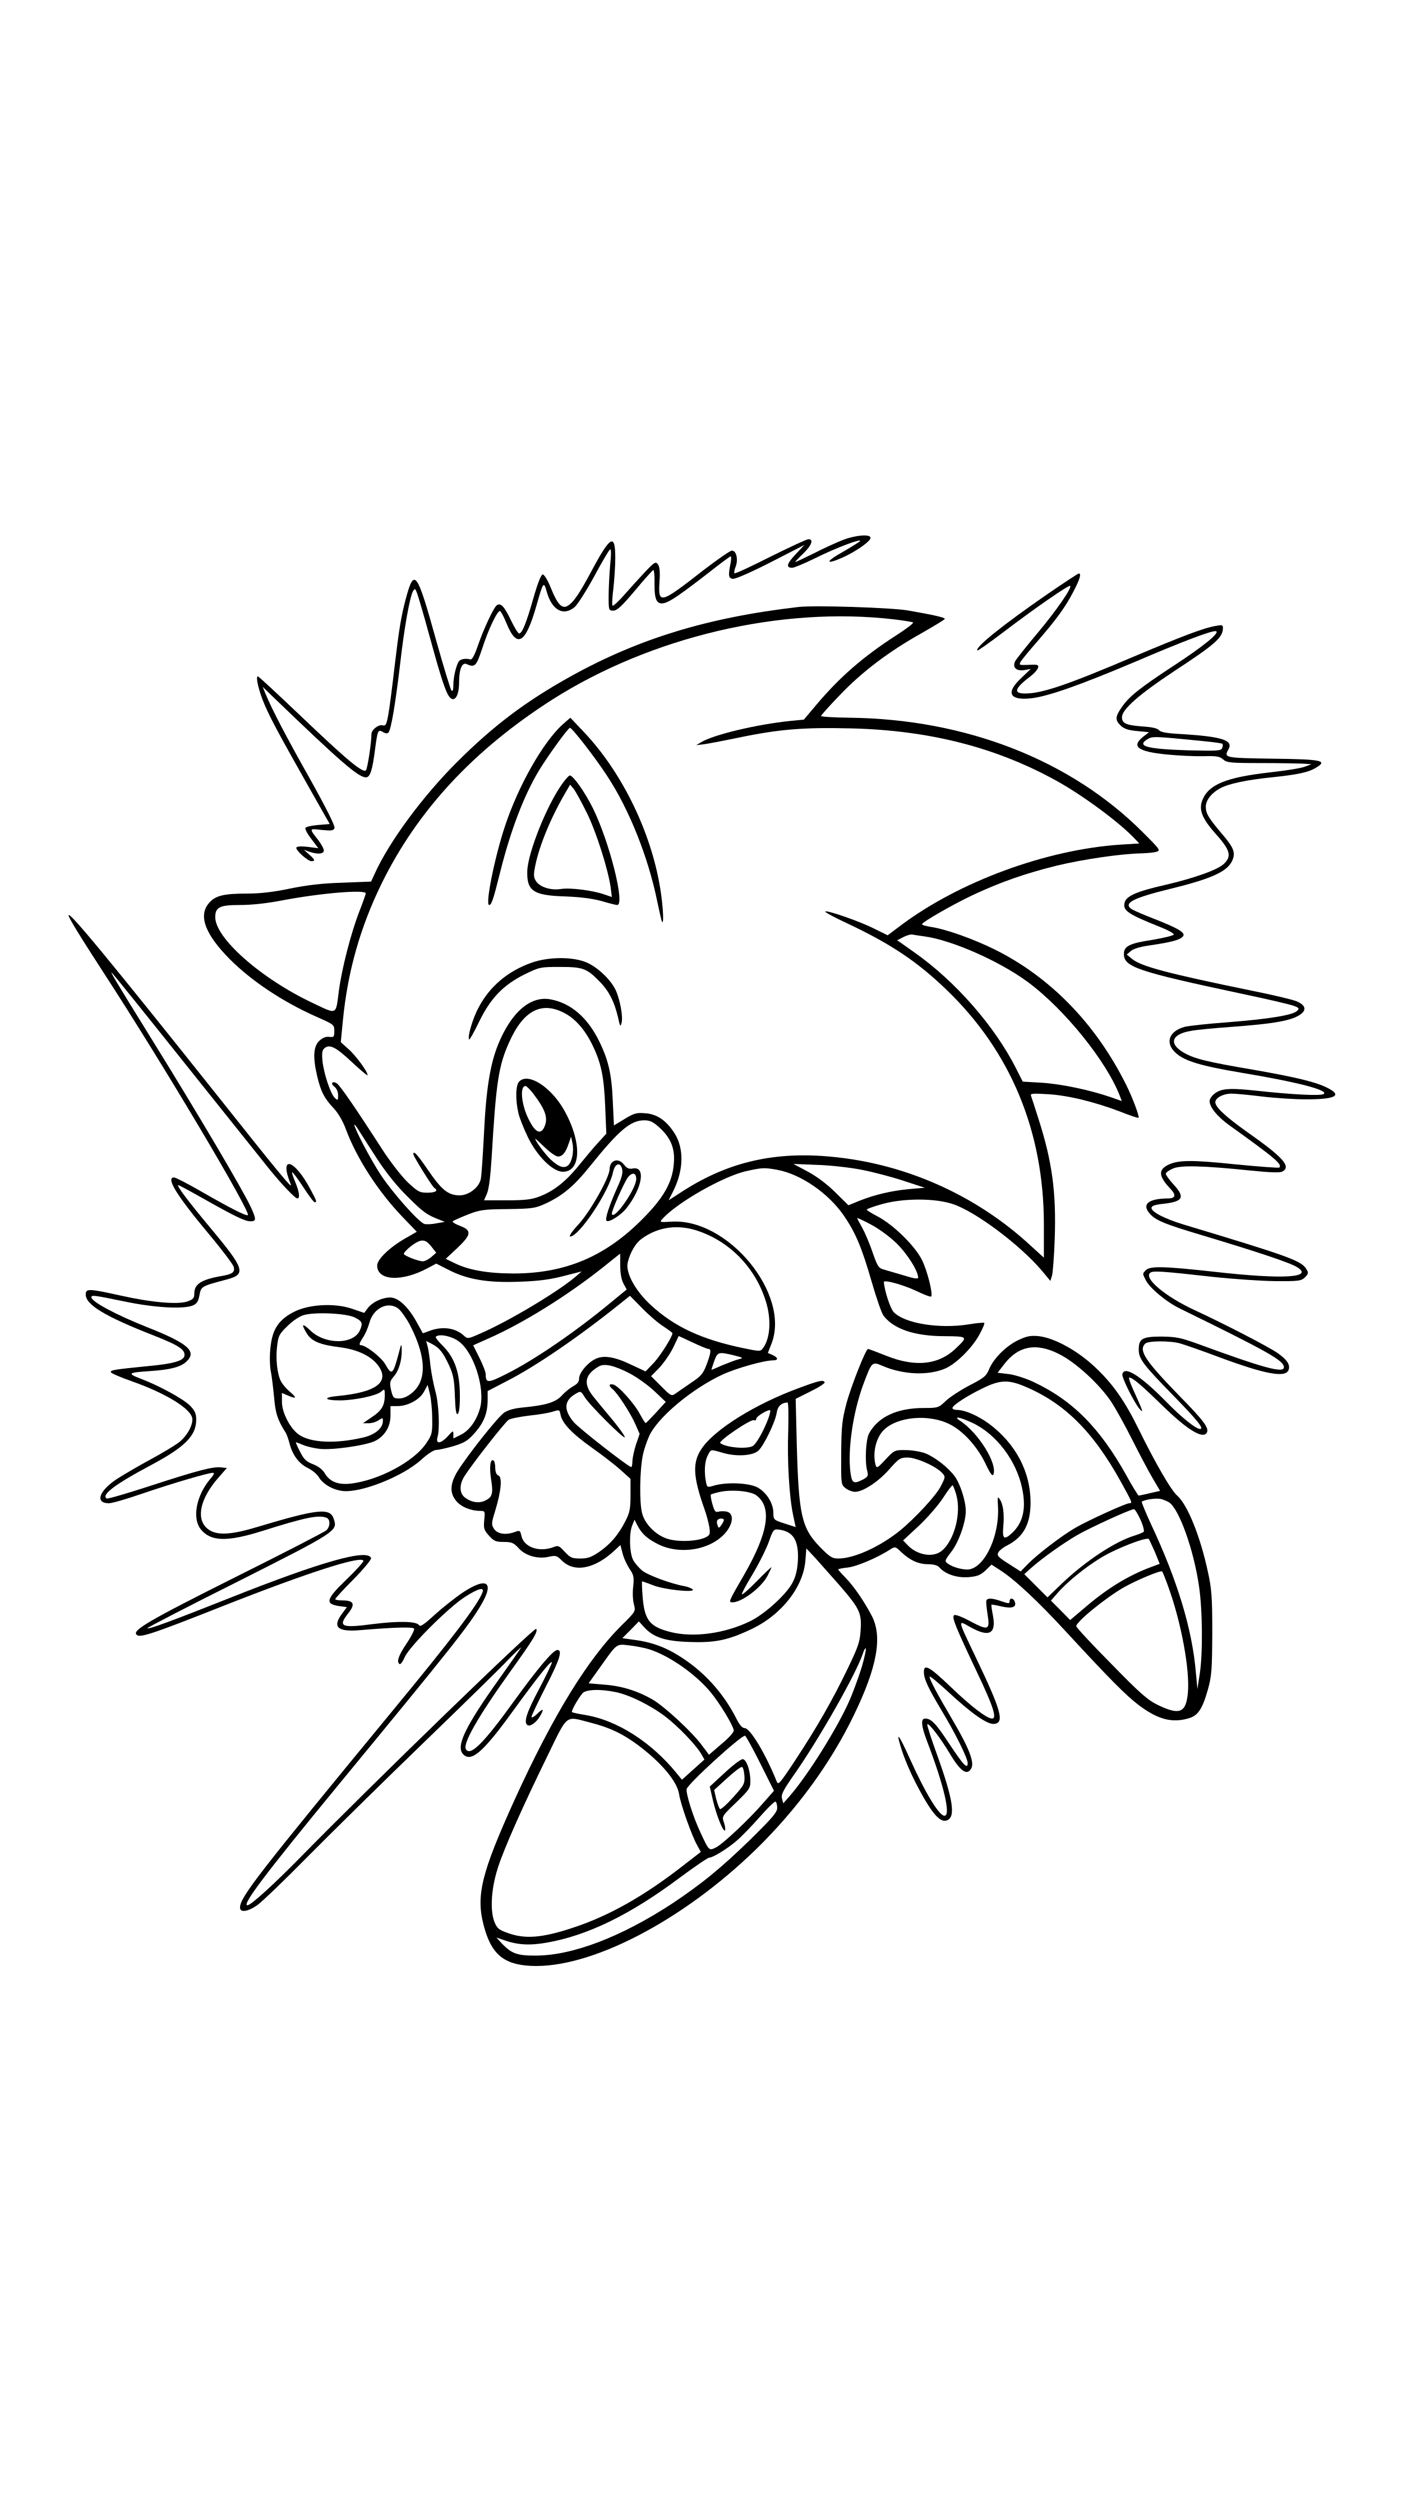
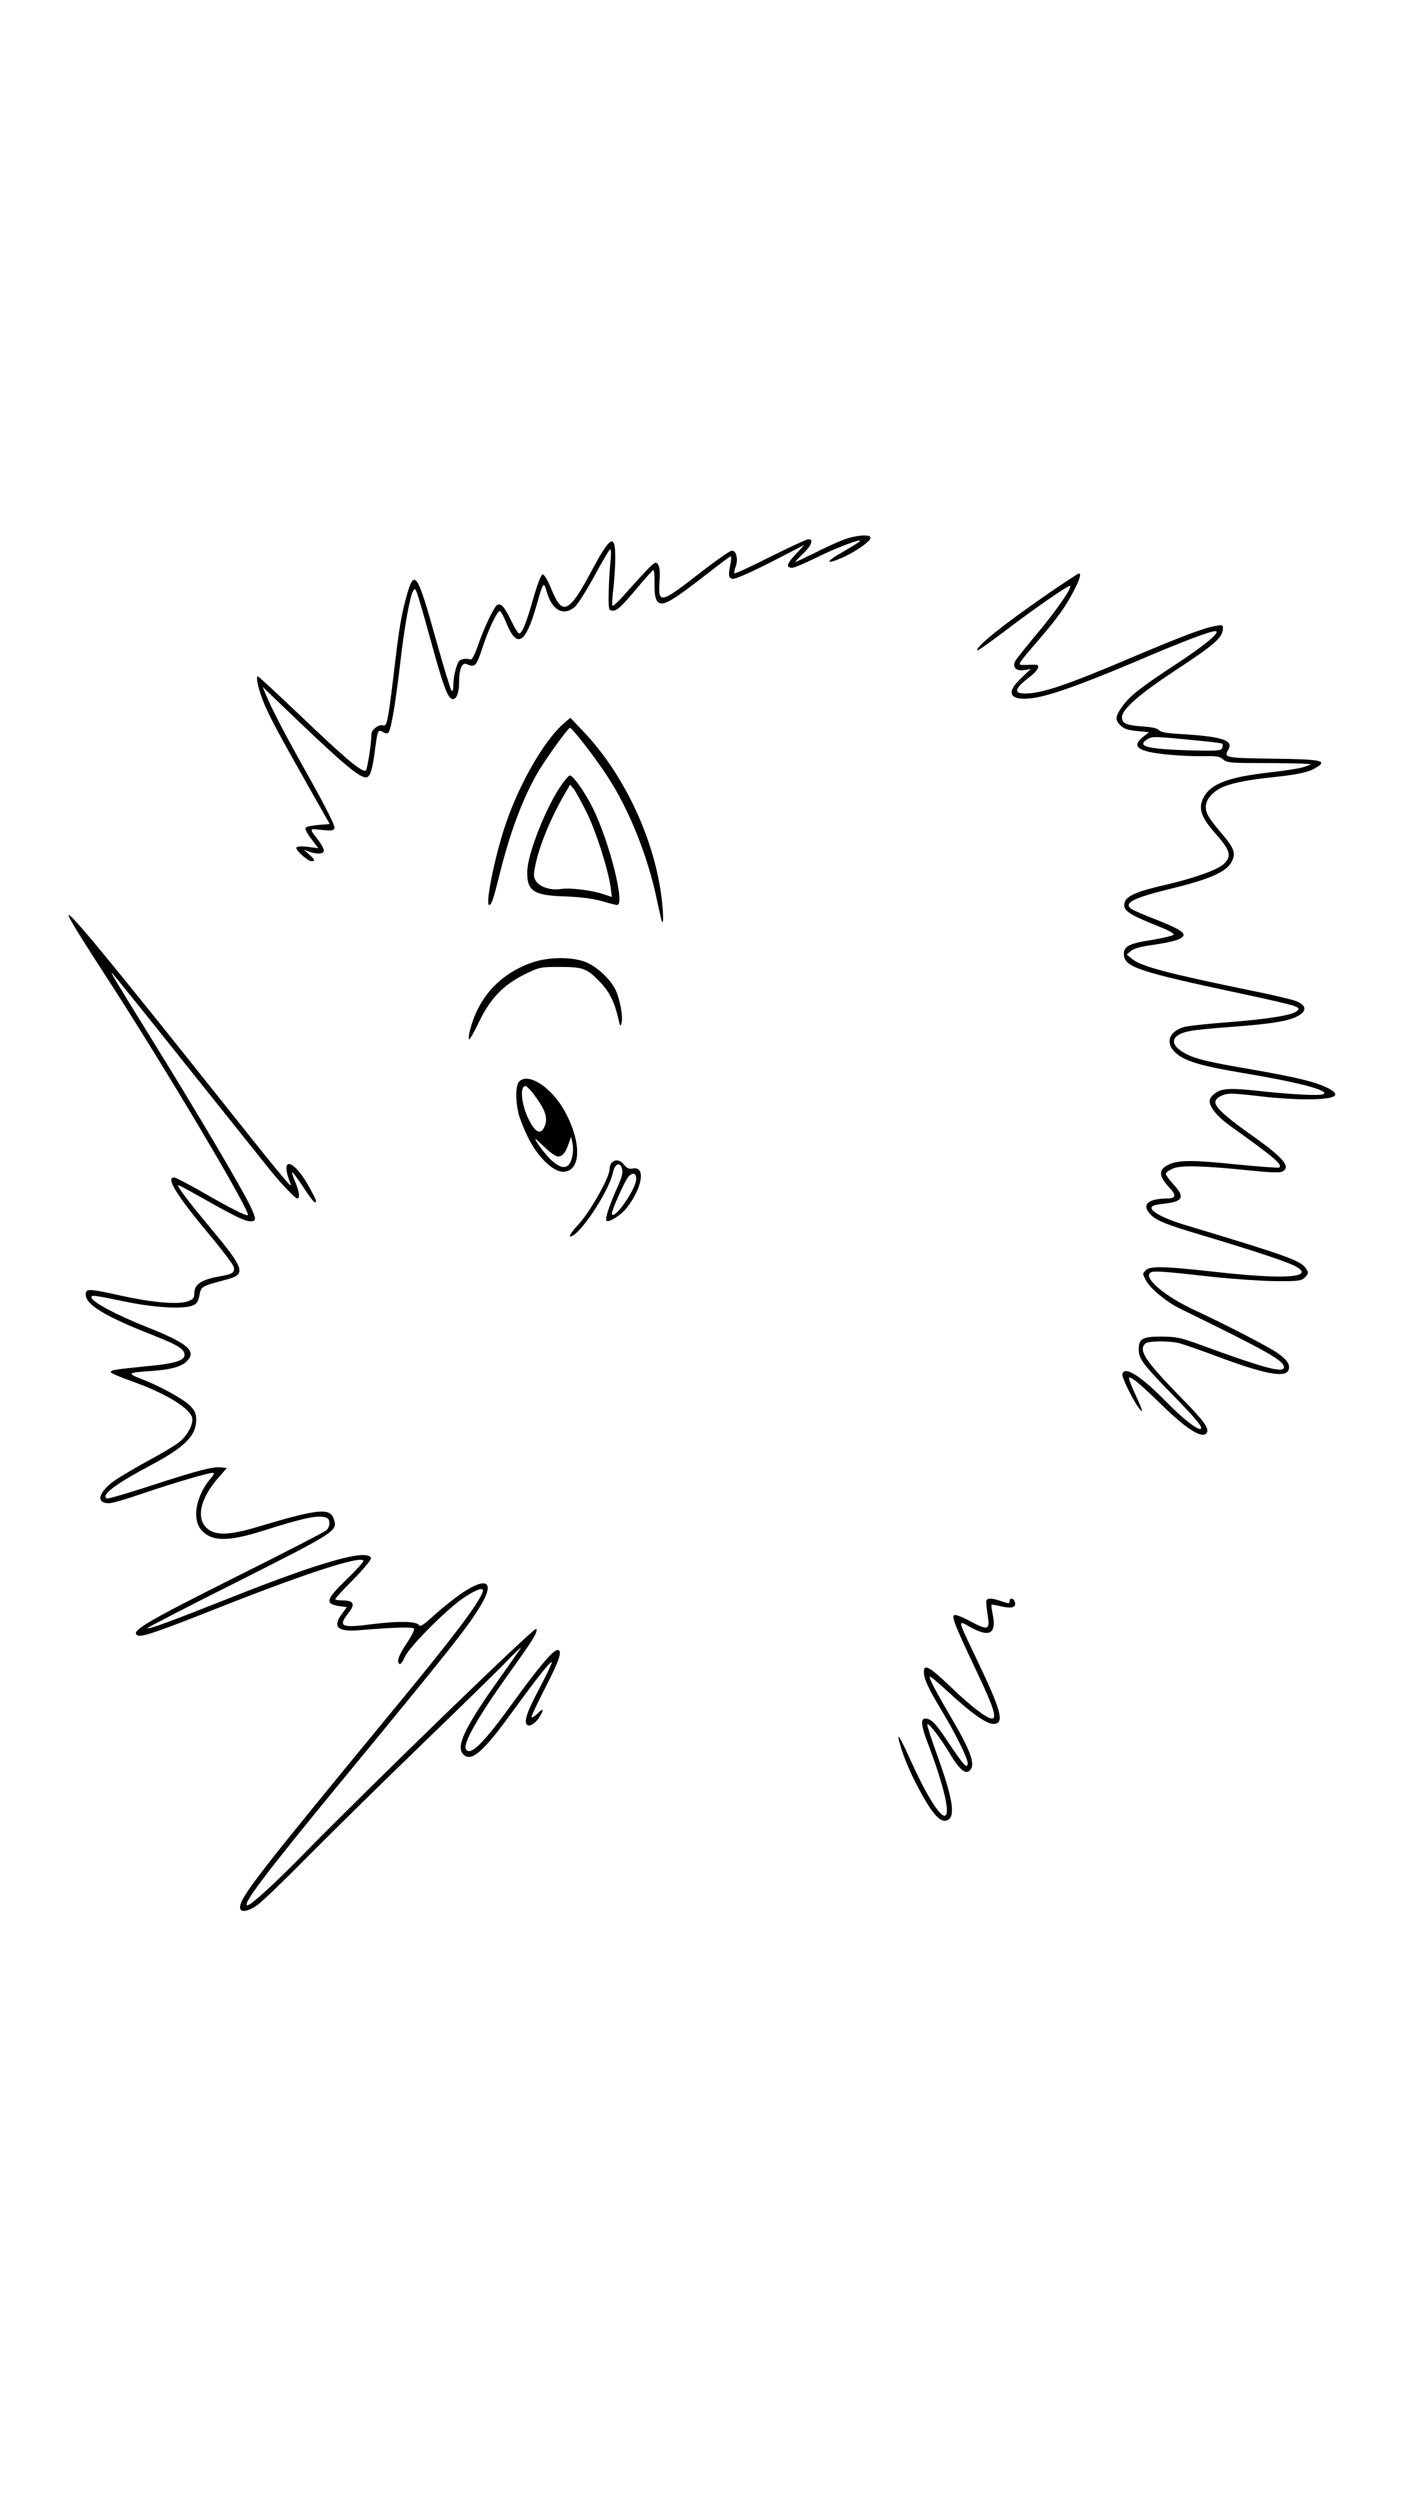
<svg xmlns="http://www.w3.org/2000/svg" version="1.0" width="736pt" height="1312pt" viewBox="0 0 736 1312" preserveAspectRatio="xMidYMid meet">
  <g transform="translate(0,1312) scale(0.1,-0.1)" fill="#000000" stroke="none">
    <path d="M4425 10286 c-33 -13 -102 -44 -152 -70 -51 -25 -95 -46 -98 -46 -3 0 15 19 40 43 46 44 58 77 29 77 -9 0 -99 -42 -200 -92 -100 -51 -185 -90 -188 -87 -3 3 -1 19 6 35 14 38 4 84 -20 84 -9 0 -75 -46 -147 -101 -230 -180 -240 -182 -233 -64 4 54 1 80 -8 93 -12 16 -18 12 -66 -38 -29 -31 -78 -85 -109 -120 -31 -36 -60 -62 -63 -59 -4 4 -2 44 4 90 5 46 10 118 10 161 0 129 -25 117 -121 -62 -68 -128 -100 -174 -131 -191 -29 -15 -52 10 -87 97 -15 38 -34 69 -42 69 -8 0 -26 -44 -49 -125 -38 -133 -59 -184 -75 -185 -5 0 -25 32 -44 72 -33 69 -52 90 -72 77 -16 -9 -70 -125 -99 -209 -19 -55 -32 -79 -41 -76 -25 7 -52 2 -61 -11 -14 -23 -28 -82 -28 -123 0 -25 -3 -36 -10 -29 -5 5 -41 123 -80 262 -101 364 -115 384 -159 222 -26 -98 -36 -160 -61 -370 -11 -96 -25 -204 -31 -238 -10 -56 -14 -63 -31 -59 -21 6 -58 -24 -58 -45 0 -47 -21 -183 -29 -191 -16 -16 -101 55 -340 283 -121 115 -223 210 -227 210 -14 0 5 -79 36 -151 34 -77 70 -145 239 -444 l102 -180 -62 -5 c-35 -3 -64 -10 -66 -16 -2 -6 12 -33 32 -58 l36 -48 -54 7 c-33 4 -57 3 -61 -3 -7 -12 59 -72 79 -72 21 0 19 8 -13 36 l-27 24 28 -10 c43 -15 77 -13 77 6 0 9 -13 33 -28 53 -50 64 -51 63 17 55 51 -5 62 -4 67 10 4 10 -42 102 -126 253 -129 229 -201 367 -235 449 l-16 39 63 -61 c342 -329 439 -414 479 -414 22 0 34 37 48 148 13 99 16 105 41 90 13 -8 23 -9 29 -3 14 14 37 152 62 364 21 185 50 347 67 378 10 16 12 15 22 -12 6 -16 34 -111 61 -210 57 -208 76 -267 96 -312 29 -62 63 -31 63 56 0 67 15 105 38 96 45 -20 52 -13 83 80 32 100 80 201 94 198 4 -1 19 -28 32 -60 56 -139 101 -115 159 88 36 126 38 130 54 74 27 -98 88 -131 147 -81 15 13 61 85 102 160 40 75 78 139 83 142 7 4 7 -25 1 -82 -4 -49 -8 -123 -8 -164 0 -73 1 -75 25 -75 19 0 45 24 113 105 48 58 92 106 96 108 5 1 8 -31 7 -71 -1 -86 12 -112 52 -102 31 8 82 43 227 155 63 50 117 90 121 90 3 0 3 -15 0 -32 -14 -69 -12 -83 11 -86 13 -2 95 34 199 87 l177 91 -47 -50 c-47 -50 -51 -70 -17 -70 10 0 65 23 122 51 106 53 244 105 234 89 -3 -4 -44 -30 -91 -57 -93 -52 -93 -70 0 -29 69 31 146 85 146 103 0 21 -77 15 -145 -11z" />
    <path d="M5499 10002 c-232 -160 -383 -281 -368 -296 2 -3 65 42 139 98 160 122 342 248 348 241 10 -10 -69 -125 -169 -245 -59 -70 -112 -137 -119 -149 -17 -33 4 -55 48 -48 l33 6 -50 -48 c-83 -77 -62 -119 53 -106 88 10 255 69 539 189 264 113 413 169 431 163 21 -8 -69 -81 -224 -182 -180 -118 -234 -162 -272 -218 -34 -49 -35 -67 -4 -96 18 -17 41 -24 86 -28 l62 -6 -31 -24 c-64 -51 -28 -78 124 -93 60 -6 147 -10 192 -9 69 2 87 -1 104 -17 19 -17 39 -19 198 -19 97 0 196 -2 221 -3 l45 -3 -35 -13 c-20 -8 -102 -21 -184 -30 -229 -26 -319 -63 -353 -143 -22 -53 -3 -99 72 -183 74 -83 82 -115 39 -155 -33 -31 -158 -75 -309 -110 -146 -33 -203 -58 -211 -92 -11 -42 15 -60 190 -130 38 -15 69 -32 68 -38 -1 -5 -52 -18 -113 -28 -119 -18 -149 -33 -149 -74 0 -68 70 -92 615 -208 138 -29 263 -58 279 -65 26 -10 28 -13 15 -26 -23 -22 -144 -42 -359 -59 -107 -8 -212 -19 -233 -25 -83 -24 -102 -86 -43 -138 48 -42 133 -67 341 -102 294 -49 462 -92 434 -112 -16 -11 -168 -3 -359 18 -142 15 -185 11 -221 -22 -11 -10 -19 -24 -19 -33 0 -32 41 -82 102 -126 243 -174 280 -206 264 -223 -4 -3 -108 5 -232 17 -230 24 -302 23 -354 -4 -50 -26 -47 -59 12 -122 34 -35 30 -53 -10 -53 -99 -1 -137 -28 -101 -74 31 -40 77 -59 285 -121 280 -84 455 -142 492 -165 92 -56 -70 -66 -433 -25 -262 29 -337 31 -359 9 -19 -19 -19 -18 -1 -53 21 -42 109 -115 179 -149 464 -227 546 -273 546 -308 0 -33 -104 -5 -450 122 -91 33 -116 38 -192 39 -101 0 -120 -11 -120 -68 0 -49 22 -78 177 -237 130 -133 168 -180 145 -180 -22 0 -97 60 -180 145 -134 136 -219 189 -228 142 -4 -18 68 -161 95 -187 16 -17 13 -6 -41 113 -14 31 -22 57 -18 57 17 0 62 -38 172 -145 133 -130 214 -179 235 -145 14 23 -14 62 -140 190 -184 189 -219 242 -183 278 15 15 129 16 183 1 22 -6 117 -39 210 -74 240 -89 346 -108 360 -64 9 27 -10 54 -59 88 -49 34 -278 152 -431 223 -159 73 -276 172 -235 199 17 10 60 7 330 -23 102 -11 247 -21 322 -22 127 -1 139 1 159 20 18 19 19 24 7 43 -26 44 -90 67 -648 235 -97 30 -165 65 -165 86 0 11 17 17 63 22 103 11 115 34 52 102 -22 24 -40 49 -40 55 0 7 17 19 38 28 42 18 156 15 411 -11 97 -10 150 -12 163 -5 48 26 4 75 -184 207 -115 82 -168 131 -168 157 0 23 42 45 85 45 22 0 94 -7 160 -15 66 -8 171 -15 233 -15 152 0 190 20 113 59 -61 32 -167 57 -389 96 -247 42 -313 58 -369 91 -79 46 -63 96 37 113 30 6 125 15 210 21 233 17 328 34 371 69 29 23 20 47 -25 66 -19 8 -123 33 -233 55 -444 91 -583 128 -630 167 l-28 23 22 19 c14 12 52 23 105 30 108 16 153 28 168 46 16 19 -23 42 -150 92 -52 20 -105 43 -117 50 -50 32 1 59 205 109 220 54 300 92 323 152 15 39 4 65 -54 133 -72 85 -87 109 -87 145 0 35 31 73 78 98 44 23 139 43 267 56 141 15 193 26 234 51 62 37 31 44 -229 47 -255 4 -256 4 -230 51 24 46 -36 65 -245 78 -79 4 -113 10 -121 21 -7 9 -36 16 -85 19 -89 7 -109 16 -109 49 0 41 91 120 272 240 217 142 258 178 258 228 0 16 -5 17 -37 11 -65 -11 -174 -53 -426 -159 -357 -152 -487 -196 -576 -196 -63 0 -55 27 27 89 41 32 55 60 30 62 -7 1 -30 0 -51 -1 -35 -1 -38 0 -29 17 6 10 46 59 89 108 101 117 146 179 188 260 34 65 43 95 28 95 -5 -1 -78 -49 -164 -108z m820 -772 c51 -5 96 -11 98 -14 3 -3 3 -13 -1 -22 -6 -15 -24 -16 -184 -12 -214 7 -268 22 -207 59 26 15 34 15 294 -11z" />
-     <path d="M4190 9934 c-475 -55 -838 -166 -1196 -365 -234 -130 -405 -259 -595 -449 -179 -178 -357 -419 -432 -586 l-19 -41 -151 -6 c-108 -3 -188 -13 -276 -31 -86 -18 -155 -26 -225 -26 -123 0 -167 -11 -200 -51 -56 -66 -18 -164 111 -294 114 -114 276 -222 451 -300 95 -42 97 -43 97 -76 0 -31 -2 -34 -27 -31 -19 2 -35 -5 -53 -22 -30 -30 -33 -86 -10 -184 19 -81 38 -117 85 -167 24 -25 49 -67 65 -110 57 -154 169 -327 296 -460 l77 -80 -61 -35 c-82 -47 -147 -110 -147 -142 0 -81 131 -87 267 -13 l43 23 67 -34 c98 -50 205 -68 373 -61 98 3 161 12 230 30 l94 24 -34 -29 c-93 -79 -347 -231 -496 -296 -68 -30 -69 -30 -89 -12 -43 40 -110 50 -177 26 l-38 -14 -35 63 c-43 77 -95 125 -136 125 -42 0 -92 -23 -117 -54 l-20 -27 -64 22 c-92 31 -226 24 -306 -17 -79 -41 -112 -90 -122 -185 -5 -42 -4 -94 1 -124 6 -27 13 -90 18 -140 7 -84 19 -119 61 -185 5 -8 14 -33 20 -56 15 -60 49 -106 96 -129 23 -11 48 -32 57 -47 21 -36 71 -66 122 -73 94 -14 320 75 418 165 32 29 64 50 77 50 13 0 53 9 91 20 56 17 75 28 111 69 48 54 68 104 68 174 l0 46 102 53 c151 77 380 234 594 406 l51 41 64 -65 c35 -36 85 -79 112 -96 26 -17 47 -33 47 -35 0 -19 -61 -115 -96 -154 l-45 -47 -75 35 c-89 43 -148 52 -191 29 -41 -21 -83 -72 -83 -102 0 -16 -9 -28 -30 -39 -16 -9 -43 -30 -60 -49 -33 -36 -82 -51 -202 -63 -46 -4 -80 -13 -101 -27 -34 -23 -196 -228 -247 -311 -38 -64 -40 -112 -4 -154 25 -30 76 -51 125 -51 25 0 26 -2 21 -49 -4 -43 -1 -52 25 -81 26 -29 36 -33 78 -33 42 0 52 -5 77 -32 35 -40 100 -59 158 -46 37 8 43 7 69 -19 65 -66 173 -45 277 52 l31 29 11 -43 c6 -25 23 -61 36 -81 23 -33 25 -44 20 -95 -4 -31 -2 -73 4 -93 9 -36 9 -37 -60 -105 -181 -178 -364 -476 -566 -919 -175 -386 -204 -503 -163 -660 39 -150 104 -206 247 -213 311 -16 795 234 1183 612 214 209 391 451 512 701 124 255 153 415 95 525 -39 75 -96 158 -140 202 -20 20 -36 39 -36 41 0 2 23 7 52 10 48 6 156 52 220 94 27 17 28 17 60 -14 46 -43 90 -63 141 -63 28 0 49 -6 58 -16 29 -35 90 -56 151 -52 48 4 64 10 91 35 l32 31 42 -27 c78 -49 202 -165 350 -326 230 -249 313 -333 383 -386 99 -74 174 -94 262 -67 48 14 71 50 100 154 19 69 21 105 22 294 0 186 -3 229 -23 320 -40 187 -107 352 -161 400 -32 27 -117 175 -200 344 -74 151 -137 242 -231 330 -92 87 -212 153 -295 163 -42 4 -62 1 -105 -19 -65 -30 -132 -96 -156 -153 -15 -37 -27 -47 -101 -85 -46 -24 -102 -60 -125 -81 -40 -38 -42 -39 -118 -39 -140 0 -240 -47 -287 -134 -17 -33 -23 -150 -9 -198 6 -24 3 -29 -22 -43 -51 -26 -59 -21 -67 41 -14 119 14 310 67 455 46 123 46 124 102 100 109 -47 242 -52 331 -13 58 26 142 110 179 180 16 29 27 56 24 59 -3 2 -39 -1 -81 -8 -156 -25 -339 5 -395 65 -18 20 -48 112 -51 157 0 14 100 -14 169 -46 41 -20 76 -33 79 -30 11 11 -19 133 -48 192 -37 74 -150 185 -234 229 -31 16 -56 32 -56 35 0 4 37 17 83 30 110 30 272 31 367 0 119 -38 355 -215 470 -351 l44 -53 9 29 c4 16 11 104 14 195 8 239 -13 399 -83 619 -19 61 -38 118 -41 127 -6 14 5 15 88 10 105 -6 245 -40 381 -92 50 -20 93 -34 95 -32 6 6 -33 110 -67 177 -158 316 -395 560 -685 705 -115 57 -258 108 -338 120 -26 4 -47 10 -47 14 0 11 171 109 275 157 142 66 269 110 430 150 140 34 341 63 445 65 30 1 66 4 80 8 24 7 21 11 -70 102 -379 380 -930 595 -1540 602 -82 1 -150 5 -150 9 0 4 44 53 98 109 117 123 259 230 427 324 68 39 125 73 125 77 0 7 -61 21 -194 44 -87 15 -493 28 -576 18z m505 -65 c50 -6 94 -13 98 -16 5 -3 -33 -32 -84 -65 -179 -115 -302 -223 -425 -369 l-64 -76 -72 -7 c-175 -18 -403 -72 -468 -112 l-25 -15 35 4 c19 2 103 18 185 35 217 45 342 55 593 49 411 -10 760 -99 1080 -276 137 -76 331 -219 410 -304 l23 -24 -98 -6 c-391 -26 -847 -194 -1154 -424 l-69 -52 -69 34 c-76 39 -250 99 -259 91 -3 -3 48 -31 113 -61 231 -109 368 -200 524 -350 337 -324 511 -743 511 -1232 l0 -174 -78 71 c-257 235 -583 391 -927 445 -356 55 -628 3 -894 -169 l-71 -46 24 48 c55 109 58 224 7 304 -43 67 -92 101 -154 105 -45 4 -59 0 -108 -30 l-56 -34 -6 126 c-6 143 -22 215 -72 317 -61 124 -149 200 -256 219 -105 19 -205 -68 -274 -237 -42 -104 -63 -235 -74 -463 -6 -115 -13 -225 -17 -243 -9 -45 -64 -87 -114 -86 -58 2 -91 28 -161 130 -58 85 -79 108 -79 86 0 -11 99 -170 110 -177 23 -14 7 -25 -36 -25 -42 0 -50 5 -105 56 -33 33 -92 108 -136 177 -142 220 -218 330 -235 341 -24 15 -35 -1 -12 -18 11 -9 19 -26 19 -44 0 -28 -1 -29 -17 -15 -22 20 -57 124 -65 193 -4 44 -2 58 11 69 27 22 60 5 145 -75 45 -42 81 -72 81 -67 0 18 -61 102 -101 137 l-40 36 11 113 c25 259 92 493 205 723 189 383 481 697 891 960 521 332 1205 493 1799 423z m-2775 -1438 c0 -5 -16 -50 -36 -101 -43 -113 -90 -296 -105 -410 -17 -131 -7 -126 -138 -64 -271 128 -511 340 -511 450 0 53 23 64 130 64 63 0 145 9 231 26 198 37 429 56 429 35z m2935 -226 c143 -20 391 -129 539 -238 193 -142 416 -418 486 -602 l9 -24 -57 20 c-109 38 -258 69 -360 76 l-103 6 -35 69 c-112 222 -318 457 -532 608 l-92 65 33 17 c17 9 39 15 47 13 8 -2 37 -6 65 -10z m-1896 -400 c59 -29 112 -89 151 -170 46 -94 61 -167 67 -322 l6 -143 -39 -43 c-22 -23 -67 -77 -102 -120 -71 -88 -134 -138 -210 -167 -42 -16 -77 -20 -172 -20 l-119 0 16 37 c10 24 18 93 24 188 23 393 36 482 93 607 73 163 167 213 285 153z m506 -606 c58 -54 80 -110 72 -190 -8 -96 -54 -176 -161 -284 -198 -201 -410 -290 -686 -289 -134 1 -231 18 -307 56 l-43 21 60 56 c75 71 78 93 15 117 -25 9 -42 20 -38 24 4 4 40 20 78 35 64 25 83 28 210 29 129 2 145 4 199 29 89 41 150 92 234 197 152 189 213 240 284 240 31 0 47 -8 83 -41z m-1487 -159 c49 -75 104 -144 161 -200 83 -83 102 -96 166 -121 l30 -12 -45 -8 c-25 -5 -53 -6 -62 -3 -30 9 -170 167 -230 259 -54 82 -138 243 -138 262 0 4 10 -8 22 -27 12 -19 55 -87 96 -150z m2547 -60 c61 -12 160 -38 220 -58 l110 -36 -82 -7 c-94 -9 -180 -29 -263 -62 l-56 -23 -68 67 c-42 42 -96 83 -144 109 l-77 41 125 -5 c69 -2 175 -14 235 -26z m-444 0 c124 -23 270 -124 350 -242 61 -89 93 -166 144 -342 25 -87 53 -168 63 -181 52 -70 164 -108 319 -108 125 -1 126 -2 61 -64 -90 -87 -213 -100 -365 -39 -50 20 -93 36 -96 36 -12 0 -90 -198 -114 -288 -22 -84 -26 -119 -27 -260 -1 -161 -1 -164 23 -183 13 -10 35 -19 50 -19 42 0 125 55 181 120 49 55 56 60 95 60 46 0 149 -46 181 -81 18 -20 18 -21 -9 -73 -25 -48 -135 -166 -212 -229 -105 -85 -241 -147 -324 -147 -33 0 -45 8 -99 63 -94 98 -109 168 -119 529 l-6 246 78 39 c43 21 77 43 74 48 -6 14 -27 10 -137 -31 -228 -84 -442 -217 -509 -318 -49 -72 -45 -147 15 -316 11 -30 22 -73 26 -96 5 -37 3 -42 -22 -54 -47 -21 -144 -24 -200 -6 -60 20 -116 76 -131 133 -15 55 -13 226 4 307 8 37 27 89 41 115 58 100 227 237 378 307 72 33 217 74 264 74 29 0 28 14 -2 28 l-25 11 20 51 c98 259 -230 657 -526 638 -63 -4 -64 -3 -47 15 77 86 324 226 443 251 80 18 94 18 160 6z m626 -386 c56 -55 113 -145 113 -180 0 -8 -25 -4 -72 11 -40 12 -88 26 -106 31 -30 8 -35 16 -61 90 -15 45 -40 103 -54 129 -15 26 -27 49 -27 52 0 2 33 -13 72 -34 42 -22 99 -64 135 -99z m-1033 62 c165 -59 293 -195 346 -365 30 -94 24 -194 -14 -246 -14 -19 -16 -19 -103 -1 -217 45 -361 111 -485 225 -83 76 -134 170 -123 223 12 53 42 105 76 128 87 63 195 76 303 36z m-1410 -78 l26 -33 -25 -22 c-15 -13 -35 -23 -45 -23 -25 0 -100 30 -100 39 0 10 39 45 65 59 33 19 52 14 79 -20z m992 -100 c0 -41 6 -74 17 -95 l17 -31 -78 -64 c-189 -157 -408 -307 -557 -381 -93 -47 -105 -47 -105 -1 0 12 -15 51 -33 87 l-33 66 85 38 c178 79 405 220 591 367 52 42 95 76 96 76 0 0 0 -28 0 -62z m-1164 -227 c13 -11 39 -47 57 -80 67 -127 87 -233 57 -304 -19 -47 -70 -87 -110 -87 -30 0 -33 3 -43 44 -8 38 -7 46 13 70 28 31 44 86 43 141 -1 38 -2 36 -18 -26 -28 -104 -35 -109 -68 -50 -22 38 -103 101 -130 101 -9 0 -6 12 11 38 14 20 29 56 35 79 21 78 99 116 153 74z m-229 -46 c39 -20 43 -30 26 -68 -34 -75 -184 -75 -261 1 -42 40 -48 34 -18 -16 26 -42 69 -60 173 -73 96 -12 169 -48 205 -100 58 -84 -15 -137 -215 -156 -79 -7 -72 -23 10 -23 79 0 195 25 218 46 18 16 19 15 19 -22 -1 -52 -17 -79 -71 -114 l-44 -30 30 0 c17 0 41 7 53 16 21 14 22 14 22 -5 0 -37 -42 -72 -104 -86 -146 -34 -276 -28 -338 16 -45 32 -88 115 -88 171 l0 47 35 -15 c43 -18 44 -11 5 23 -17 14 -37 38 -45 53 -20 38 -29 119 -20 187 6 52 12 63 55 104 27 27 63 51 86 57 61 17 222 9 267 -13z m545 -125 c78 -56 139 -243 113 -347 -17 -65 -55 -120 -101 -143 l-40 -20 0 22 c0 21 -2 20 -29 -10 -38 -41 -65 -43 -54 -4 13 44 6 182 -12 242 -8 30 -20 89 -25 130 -4 41 -11 88 -15 103 l-8 29 29 -15 c41 -21 59 -44 91 -112 23 -50 28 -77 31 -163 3 -77 7 -101 16 -92 7 7 11 47 10 103 -1 116 -28 191 -89 253 -24 23 -41 45 -37 48 16 17 82 4 120 -24z m1311 -40 c16 0 13 -22 -10 -83 -18 -48 -30 -61 -83 -96 -33 -23 -70 -48 -81 -56 -20 -14 -24 -11 -74 39 l-53 53 44 45 c23 25 56 72 72 105 l29 61 73 -34 c40 -19 77 -34 83 -34z m1839 -26 c88 -43 214 -159 276 -252 24 -37 73 -125 109 -197 36 -71 83 -161 106 -200 l41 -70 -53 -12 c-28 -7 -55 -12 -59 -13 -3 0 -34 49 -67 110 -138 246 -279 389 -484 486 -40 19 -99 38 -131 42 l-59 7 34 44 c74 97 168 115 287 55z m-1703 -8 c49 -13 50 -13 20 -21 -16 -4 -54 -19 -84 -31 -29 -13 -55 -24 -56 -24 -1 0 5 20 14 45 18 50 22 51 106 31z m-550 -94 c38 -20 97 -62 130 -93 l60 -57 -50 -55 c-28 -30 -52 -55 -55 -56 -3 -1 -16 20 -30 46 -30 57 -113 149 -140 156 -24 6 -26 -6 -4 -24 26 -21 94 -126 119 -183 l23 -52 -19 -55 c-10 -30 -18 -69 -19 -86 0 -18 -3 -33 -6 -33 -14 0 -276 204 -303 237 -53 64 -50 112 10 147 27 16 28 16 48 -16 25 -42 211 -227 211 -211 0 7 -28 46 -62 88 -35 41 -80 96 -100 121 -58 70 -50 119 27 163 29 16 80 4 160 -37z m2068 -66 c212 -87 364 -237 511 -503 61 -110 62 -113 44 -113 -18 0 -216 -90 -283 -129 -70 -40 -206 -144 -253 -194 l-34 -35 -64 41 c-54 34 -62 43 -53 59 5 10 26 27 47 37 85 44 122 112 122 224 0 162 -77 308 -216 413 -60 44 -128 74 -171 74 -13 0 -23 4 -23 10 0 14 80 66 162 105 86 42 130 44 211 11z m-3104 -172 c1 -74 -1 -84 -30 -127 -64 -98 -253 -198 -400 -214 -66 -7 -109 11 -135 56 -11 18 -34 36 -61 46 -36 14 -48 26 -68 66 -14 27 -24 49 -21 49 2 0 19 -6 37 -14 19 -8 57 -17 84 -20 62 -9 245 17 294 41 51 26 81 75 81 134 l0 49 37 0 c54 0 117 34 139 76 l19 35 12 -48 c6 -26 12 -84 12 -129z m1869 -61 c-6 -161 5 -349 26 -447 l13 -61 -59 19 c-56 18 -58 20 -58 55 0 51 -37 110 -85 135 -45 23 -160 28 -226 9 -36 -11 -37 -10 -43 19 -10 52 -7 108 9 138 18 35 12 34 82 14 70 -20 154 -15 184 12 28 25 88 148 96 197 5 36 24 54 57 56 5 1 6 -65 4 -146z m-1195 80 c9 -44 61 -98 165 -172 54 -38 121 -90 150 -116 l52 -47 0 -84 c0 -72 -4 -93 -26 -136 -37 -73 -79 -122 -138 -163 -41 -28 -61 -35 -100 -35 -43 0 -52 4 -81 35 -29 32 -35 35 -59 25 -77 -29 -157 0 -169 60 -6 27 -9 29 -32 20 -48 -18 -93 -12 -111 15 -15 23 -15 29 6 97 31 102 38 176 16 184 -10 4 -16 18 -16 39 0 19 -4 37 -10 40 -16 10 -22 -37 -12 -99 12 -74 7 -93 -29 -111 -32 -17 -74 -11 -108 15 -29 21 -31 67 -4 110 39 63 214 286 233 298 11 7 59 16 107 22 49 5 102 14 118 19 43 13 42 14 48 -16z m1093 -11 c-24 -67 -65 -141 -85 -152 -34 -17 -142 -7 -170 16 -12 10 159 126 176 120 7 -3 13 0 13 7 0 12 52 45 72 46 4 1 1 -16 -6 -37z m947 -36 c72 -35 147 -117 191 -209 24 -51 36 -67 41 -56 22 57 -78 218 -175 282 -40 27 -1 20 67 -12 124 -59 229 -198 259 -343 22 -105 5 -180 -53 -234 -42 -39 -52 -32 -46 35 6 66 -1 119 -20 144 -10 15 -11 8 -8 -39 9 -147 -63 -310 -146 -330 -27 -7 -88 8 -117 29 -18 13 -17 16 17 61 40 51 77 156 77 215 0 52 -28 140 -57 181 -34 47 -103 101 -155 122 -24 9 -70 17 -102 17 -59 1 -61 0 -107 -49 -44 -47 -47 -48 -53 -27 -16 62 3 143 45 183 72 69 234 83 342 30z m37 -371 c28 -98 -11 -243 -78 -296 -46 -36 -129 -21 -179 33 l-22 23 82 76 c45 42 102 108 127 146 25 39 48 69 51 67 3 -2 12 -24 19 -49z m-1050 -3 c84 -62 64 -193 -60 -411 -86 -148 -87 -151 -65 -151 50 0 154 79 185 141 11 21 20 41 20 43 0 3 -34 -29 -75 -71 -41 -42 -77 -74 -80 -71 -3 3 22 50 55 104 33 55 71 131 85 169 23 65 26 70 52 67 79 -9 109 -59 101 -173 -4 -48 -13 -80 -31 -112 -37 -63 -145 -160 -219 -196 -133 -65 -300 -88 -421 -56 -108 28 -135 63 -144 192 -3 40 -4 73 -2 73 2 0 29 -9 59 -21 60 -23 218 -39 207 -22 -4 6 -24 14 -44 18 -69 12 -188 56 -221 81 -17 14 -39 39 -48 56 -20 38 -22 141 -5 182 l12 30 15 -30 c24 -46 54 -72 113 -101 114 -54 268 -28 346 58 44 49 50 105 11 115 -14 3 -33 3 -44 0 -16 -5 -21 1 -32 39 -7 25 -11 48 -8 51 3 2 25 9 49 14 63 13 159 4 189 -18z m2167 -37 c53 -35 129 -247 157 -438 19 -125 21 -356 4 -464 l-12 -78 -8 85 c-19 229 -97 485 -235 779 -29 63 -51 116 -49 119 10 10 73 20 96 15 14 -2 35 -11 47 -18z m-150 -91 c14 -31 21 -59 17 -64 -5 -4 -27 -13 -49 -20 -102 -31 -257 -134 -378 -249 l-78 -75 -61 61 -61 61 38 34 c58 51 163 126 240 171 62 36 277 135 298 136 4 1 20 -24 34 -55z m-2187 -2 c0 -5 -6 -16 -13 -26 -13 -18 -14 -18 -20 -2 -4 10 -5 22 -1 27 7 11 34 12 34 1z m2263 -168 l25 -62 -46 -17 c-123 -46 -234 -115 -352 -217 l-72 -61 -50 51 -51 51 33 38 c52 60 147 137 231 188 79 48 239 110 250 97 3 -4 17 -35 32 -68z m-1658 -172 c108 -125 119 -147 113 -238 -4 -63 -13 -88 -70 -206 -79 -164 -163 -310 -276 -481 -80 -121 -87 -128 -95 -106 -58 144 -139 279 -168 279 -13 0 -27 17 -45 53 -69 135 -173 249 -304 329 -74 46 -149 72 -244 83 l-49 7 44 44 43 44 28 -31 c49 -53 109 -73 238 -77 137 -5 204 10 328 69 156 75 269 220 280 358 l5 64 46 -49 c25 -28 82 -92 126 -142z m1728 -10 c68 -187 114 -436 103 -557 -10 -105 -43 -119 -157 -64 -54 26 -94 61 -246 217 -101 102 -183 190 -183 197 0 23 147 143 245 201 68 39 199 94 206 86 3 -4 18 -40 32 -80z m-2723 -329 c105 -34 241 -129 320 -224 47 -57 115 -168 122 -200 2 -9 -23 -38 -64 -72 l-66 -57 -36 48 c-50 69 -193 201 -257 240 -81 47 -163 73 -257 80 l-82 7 60 84 c91 128 84 123 154 115 34 -4 81 -13 106 -21z m1115 -89 c-15 -49 -44 -130 -66 -180 -62 -142 -218 -391 -312 -499 l-35 -40 -7 26 c-5 21 7 44 68 131 128 183 320 521 356 627 6 19 13 32 16 29 3 -3 -6 -45 -20 -94z m-1293 -135 c73 -15 180 -68 259 -127 68 -52 162 -149 191 -199 l16 -28 -59 -53 -59 -53 -27 33 c-133 164 -314 280 -482 307 -35 6 -66 12 -68 15 -6 5 31 70 55 99 18 20 92 23 174 6z m-137 -159 c103 -26 173 -59 254 -119 123 -92 206 -191 216 -258 8 -53 67 -220 96 -270 l18 -33 -92 -71 c-203 -159 -388 -263 -571 -324 -148 -50 -236 -61 -316 -41 -35 9 -72 24 -82 33 -47 43 -49 181 -4 321 33 102 127 314 257 580 112 230 94 215 224 182z m896 -215 l72 -144 -51 -58 c-78 -91 -214 -218 -251 -238 -39 -20 -38 -21 -82 73 -41 86 -80 212 -74 233 10 30 283 279 306 279 4 0 40 -65 80 -145z m89 -234 c0 -23 -27 -54 -142 -167 -156 -152 -259 -235 -414 -338 -264 -172 -517 -269 -709 -270 -99 -1 -129 10 -180 63 l-29 32 40 -14 c70 -25 134 -29 225 -13 216 38 440 148 699 342 77 57 146 104 153 104 19 0 91 44 141 86 24 20 79 76 122 125 42 48 81 86 86 83 4 -3 8 -18 8 -33z" />
    <path d="M2954 9318 c-103 -93 -233 -322 -303 -534 -54 -162 -105 -414 -83 -414 12 0 22 29 57 170 56 224 126 406 205 537 49 80 152 222 162 223 11 0 129 -151 195 -252 116 -176 216 -427 263 -658 12 -57 23 -106 26 -109 12 -12 2 120 -17 215 -54 284 -203 580 -392 780 l-73 77 -40 -35z" />
    <path d="M2952 9007 c-82 -114 -181 -363 -184 -459 -3 -105 32 -128 200 -133 78 -3 141 -11 189 -24 40 -12 77 -21 83 -21 43 0 -40 330 -127 507 -42 85 -104 173 -122 173 -4 0 -22 -19 -39 -43z m128 -152 c50 -100 113 -300 126 -394 l6 -49 -41 14 c-61 21 -179 36 -227 28 -53 -8 -110 10 -130 41 -13 20 -14 33 -4 82 22 107 82 252 158 382 l25 43 19 -23 c10 -13 41 -69 68 -124z" />
    <path d="M2790 8067 c-124 -44 -219 -124 -277 -234 -31 -56 -61 -159 -50 -169 2 -3 26 39 52 93 60 124 127 193 239 249 78 38 83 39 185 39 120 0 141 -7 208 -76 49 -49 78 -106 97 -187 11 -50 13 -54 19 -31 8 32 -6 112 -28 166 -22 53 -90 121 -150 149 -70 33 -202 34 -295 1z" />
    <path d="M2726 7444 c-19 -18 -21 -95 -5 -164 5 -25 28 -82 49 -126 49 -102 132 -184 185 -184 98 0 100 159 5 326 -70 121 -187 195 -234 148z m71 -61 c66 -86 81 -129 62 -175 -19 -46 -48 -34 -82 34 -40 77 -50 178 -18 178 5 0 22 -17 38 -37z m132 -333 c23 0 40 19 56 67 l13 37 7 -33 c9 -41 -1 -96 -21 -116 -21 -20 -50 -11 -93 29 -28 26 -81 97 -81 109 0 2 22 -18 50 -45 27 -26 58 -48 69 -48z" />
    <path d="M3212 7018 c-7 -7 -12 -22 -12 -35 0 -42 -100 -220 -162 -288 -34 -36 -53 -65 -45 -65 47 0 204 236 225 337 10 47 38 57 48 17 5 -19 -2 -46 -26 -98 -42 -94 -65 -164 -56 -173 11 -12 75 28 105 66 84 107 102 221 33 208 -19 -4 -31 1 -45 19 -20 26 -46 31 -65 12z m128 -86 c0 -51 -116 -218 -128 -184 -4 13 66 170 86 195 23 26 42 21 42 -11z" />
-     <path d="M3805 3816 l-79 -73 17 -74 c19 -80 54 -166 63 -156 3 3 1 21 -5 40 -12 34 -12 34 64 107 70 68 75 76 74 114 0 53 -20 110 -39 113 -8 2 -51 -30 -95 -71z m103 -17 c2 -41 -1 -48 -59 -112 -33 -37 -64 -65 -69 -62 -4 2 -13 26 -20 52 l-11 48 68 62 c37 34 73 61 78 59 6 -1 11 -22 13 -47z" />
    <path d="M360 8316 c0 -13 60 -110 187 -306 316 -486 776 -1261 754 -1268 -12 -4 -96 39 -249 127 -68 39 -130 71 -138 71 -45 0 12 -93 185 -300 67 -80 124 -156 128 -169 7 -27 -6 -38 -57 -47 -113 -19 -150 -43 -150 -93 0 -25 -6 -31 -37 -42 -52 -17 -188 -5 -349 31 -167 37 -184 38 -184 6 0 -54 100 -115 356 -215 134 -53 168 -75 162 -108 -5 -25 -58 -41 -190 -53 -180 -18 -199 -21 -196 -32 2 -6 51 -27 108 -47 187 -66 320 -149 320 -201 0 -36 -30 -88 -69 -119 -20 -16 -88 -57 -151 -91 -63 -34 -143 -81 -177 -103 -95 -63 -115 -127 -41 -127 16 0 95 23 176 51 152 52 345 109 370 109 9 0 5 -11 -14 -32 -75 -89 -97 -210 -48 -267 52 -62 137 -64 319 -7 228 72 297 86 339 70 21 -8 20 -47 -1 -66 -10 -9 -225 -120 -478 -246 -457 -229 -542 -279 -518 -302 17 -18 80 3 457 152 439 173 723 265 734 236 2 -4 -37 -48 -87 -96 -116 -112 -119 -133 -23 -144 l23 -3 -25 -34 c-53 -71 -24 -97 93 -87 181 15 278 18 285 8 3 -5 -14 -40 -39 -77 -43 -64 -55 -98 -37 -109 5 -3 17 14 27 37 23 54 227 258 315 315 70 45 104 54 93 25 -23 -64 -161 -245 -473 -623 -706 -857 -800 -978 -800 -1032 0 -28 41 -22 91 13 24 17 143 131 264 254 121 122 391 388 600 590 209 202 413 401 453 444 41 42 71 70 67 63 -4 -7 -54 -79 -111 -159 -183 -256 -233 -360 -192 -401 42 -42 104 11 258 224 131 180 200 267 207 260 3 -2 -27 -65 -66 -139 -67 -126 -84 -178 -61 -192 13 -8 45 14 64 46 24 41 19 46 -14 14 -16 -16 -30 -23 -30 -16 0 6 34 77 75 158 74 143 89 193 61 193 -22 0 -102 -95 -228 -269 -160 -222 -229 -290 -252 -252 -18 28 61 167 228 401 128 178 150 215 141 231 -8 12 -852 -806 -1234 -1195 -142 -145 -264 -256 -282 -256 -31 0 92 163 476 630 598 726 680 829 749 944 74 124 32 152 -97 66 -40 -27 -106 -80 -146 -116 -54 -50 -75 -64 -81 -54 -13 21 -106 23 -242 6 -168 -22 -186 -14 -128 59 36 46 27 65 -31 65 -22 0 -39 3 -39 7 0 4 43 51 96 104 53 54 94 104 92 111 -17 51 -261 -18 -742 -209 -305 -121 -427 -166 -433 -159 -3 2 213 114 479 247 519 262 521 264 500 327 -19 60 -84 53 -407 -44 -148 -44 -219 -44 -263 -1 -53 54 -28 156 65 262 l44 50 -28 3 c-43 6 -120 -14 -366 -94 -125 -41 -232 -72 -237 -69 -30 19 44 75 234 176 178 95 236 154 236 238 0 32 -7 47 -33 74 -37 36 -161 104 -259 141 -72 28 -67 32 52 40 104 7 158 21 188 49 58 54 11 96 -210 183 -158 63 -288 132 -288 155 0 13 9 12 174 -22 159 -33 307 -41 358 -21 21 9 29 21 35 54 9 47 9 47 145 83 101 27 92 55 -83 265 -123 147 -185 230 -173 230 3 0 61 -31 128 -69 170 -96 222 -121 251 -121 31 0 31 11 1 76 -42 90 -277 488 -513 869 -205 331 -235 382 -211 354 13 -14 194 -239 402 -500 209 -261 399 -499 423 -529 62 -76 132 -150 144 -150 15 0 10 35 -11 86 -11 26 -19 49 -16 51 2 3 28 -32 57 -76 29 -45 56 -81 61 -81 13 0 10 8 -23 69 -85 160 -166 180 -103 26 13 -32 -50 43 -381 460 -574 721 -785 976 -785 951z" />
    <path d="M5178 4719 c-2 -6 1 -38 6 -70 14 -85 5 -89 -89 -39 -49 26 -81 38 -87 32 -12 -12 10 -64 121 -299 85 -178 106 -243 79 -243 -27 0 -110 63 -218 167 -111 106 -140 122 -140 78 0 -37 21 -82 95 -206 70 -116 135 -247 135 -273 0 -34 -22 -11 -95 99 -73 111 -96 135 -129 135 -23 0 -20 -39 10 -117 89 -233 127 -393 92 -393 -28 0 -100 118 -182 300 -55 122 -73 147 -50 70 18 -64 56 -152 98 -230 69 -129 111 -176 145 -165 49 15 36 106 -48 340 -32 88 -56 162 -53 165 7 9 69 -72 117 -152 57 -96 92 -120 114 -79 17 31 -11 104 -94 246 -87 148 -125 219 -125 235 0 6 45 -31 100 -82 123 -114 204 -170 239 -166 55 6 38 68 -95 346 -99 208 -98 200 -32 163 99 -56 138 -38 121 57 -6 31 -10 58 -8 60 1 1 25 -3 54 -10 56 -12 79 -3 68 26 -8 20 -27 21 -27 1 0 -12 -5 -12 -41 0 -50 18 -76 19 -81 4z" />
  </g>
</svg>